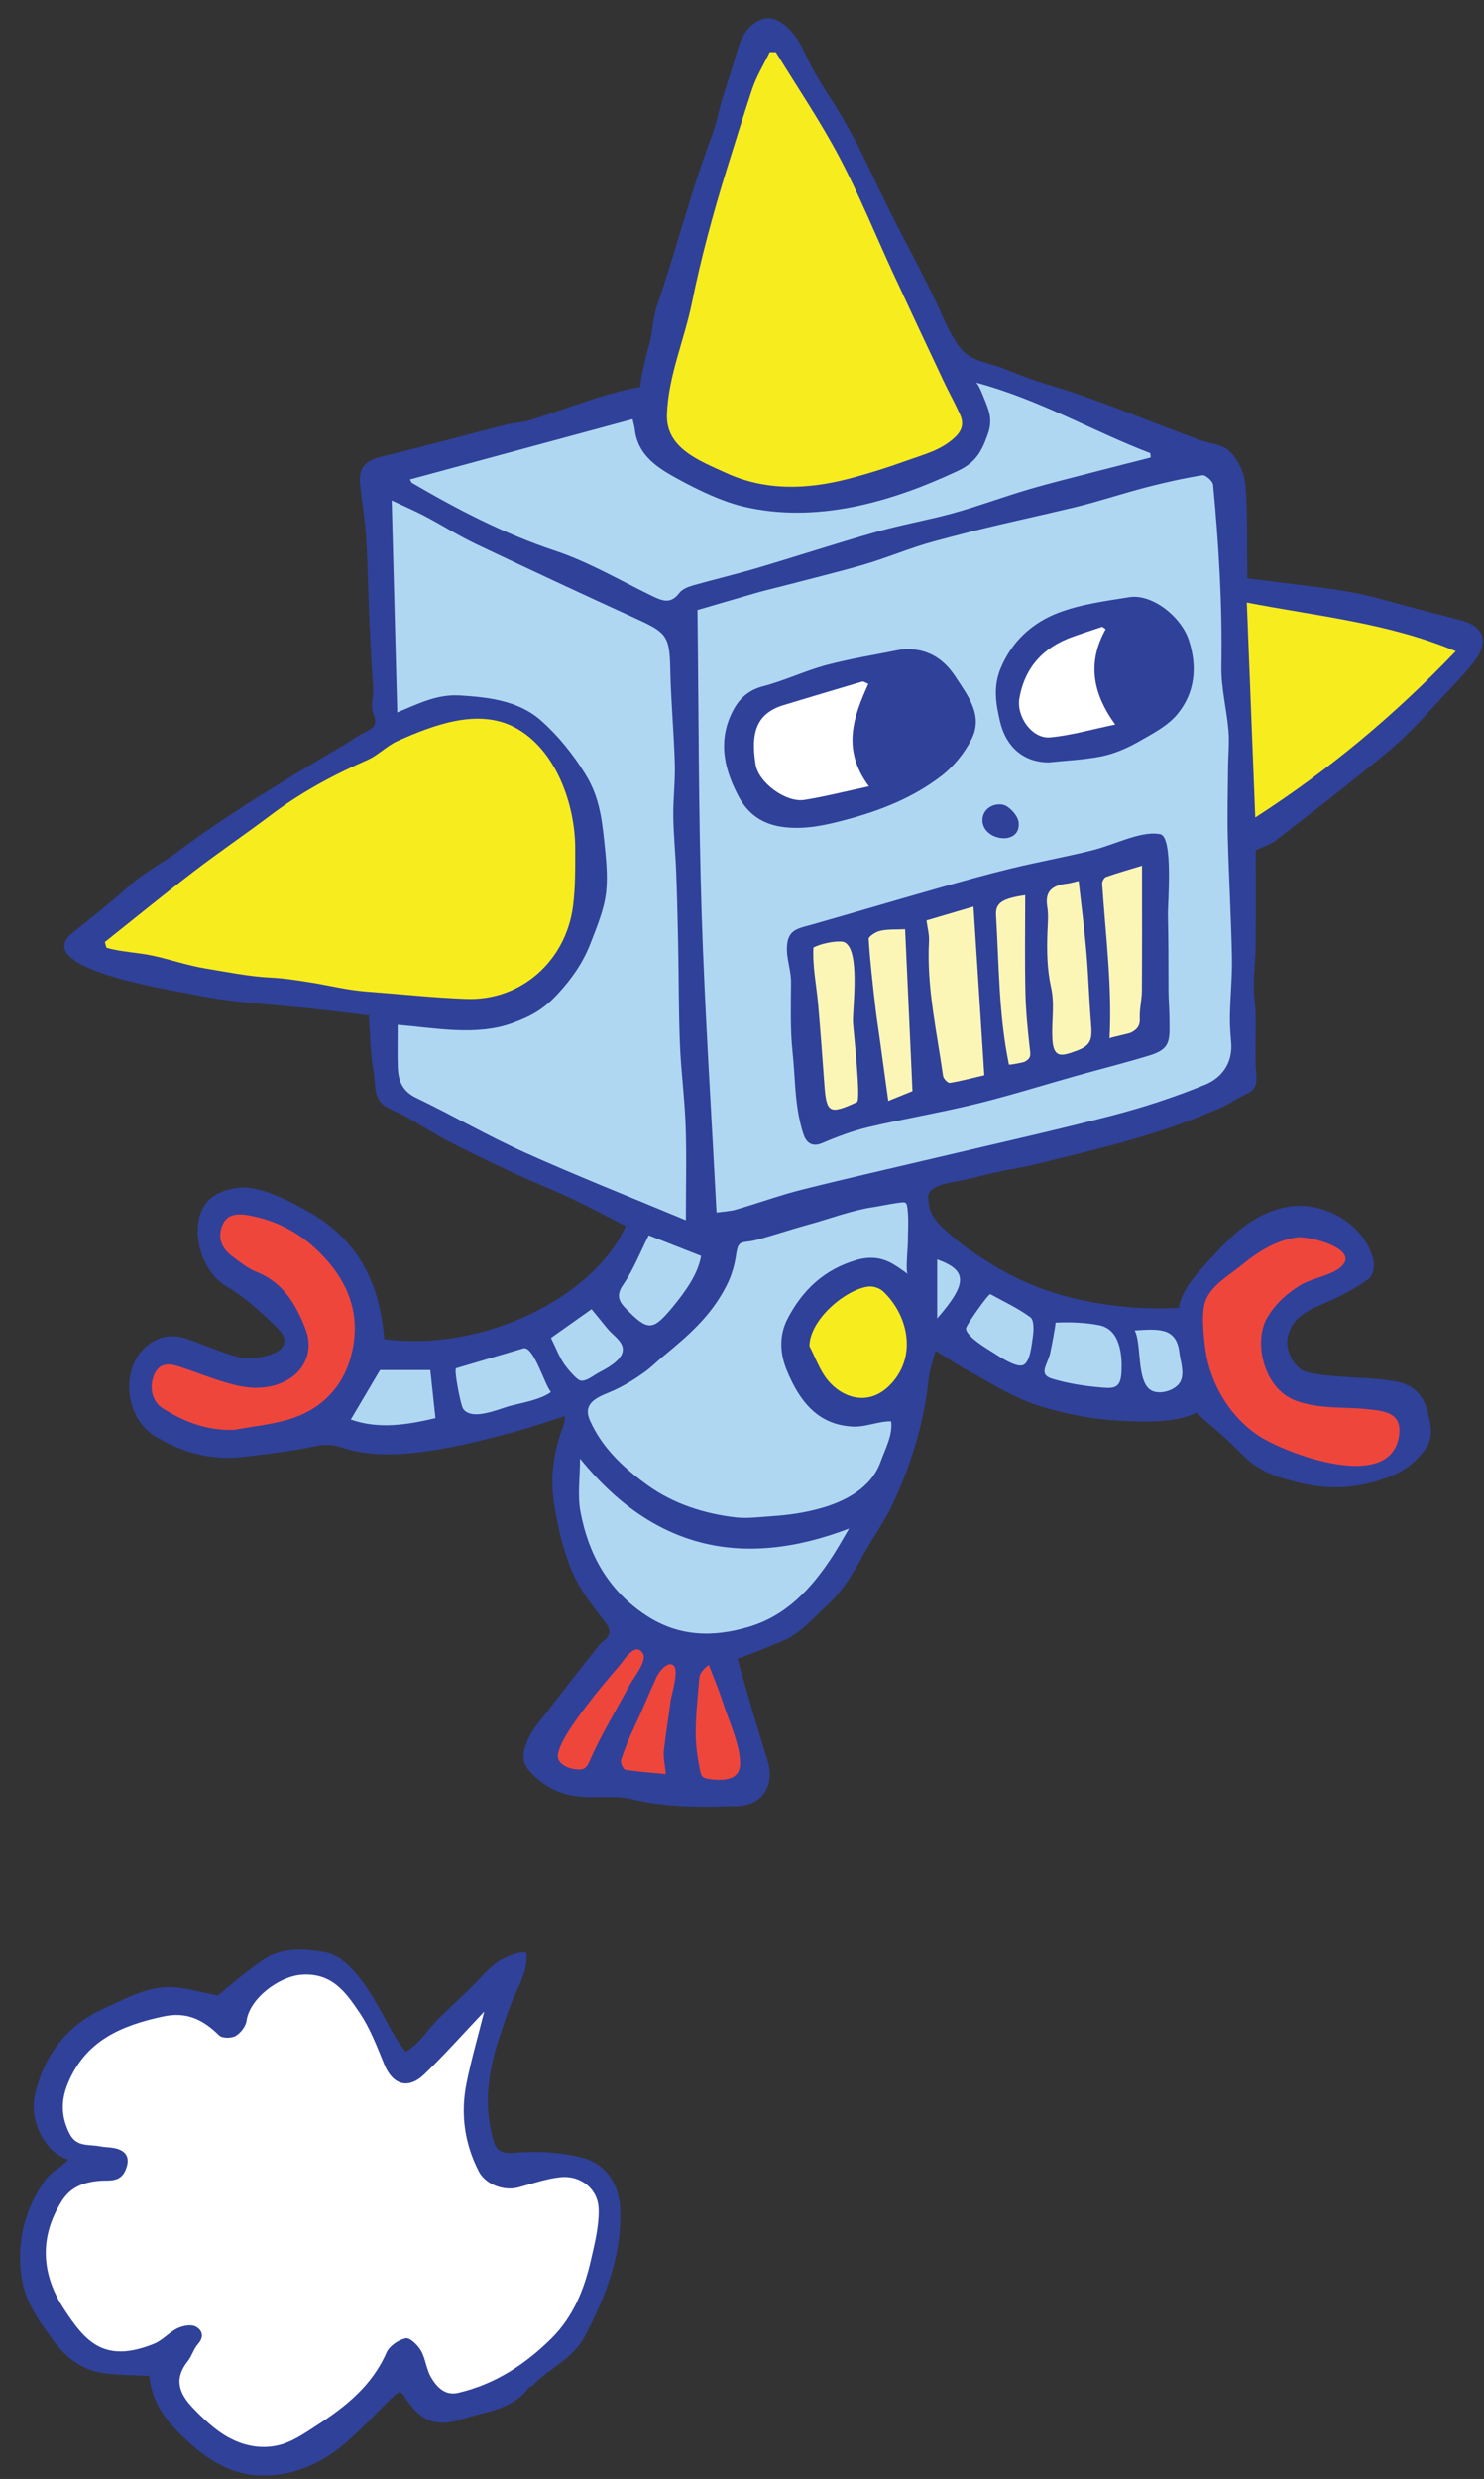
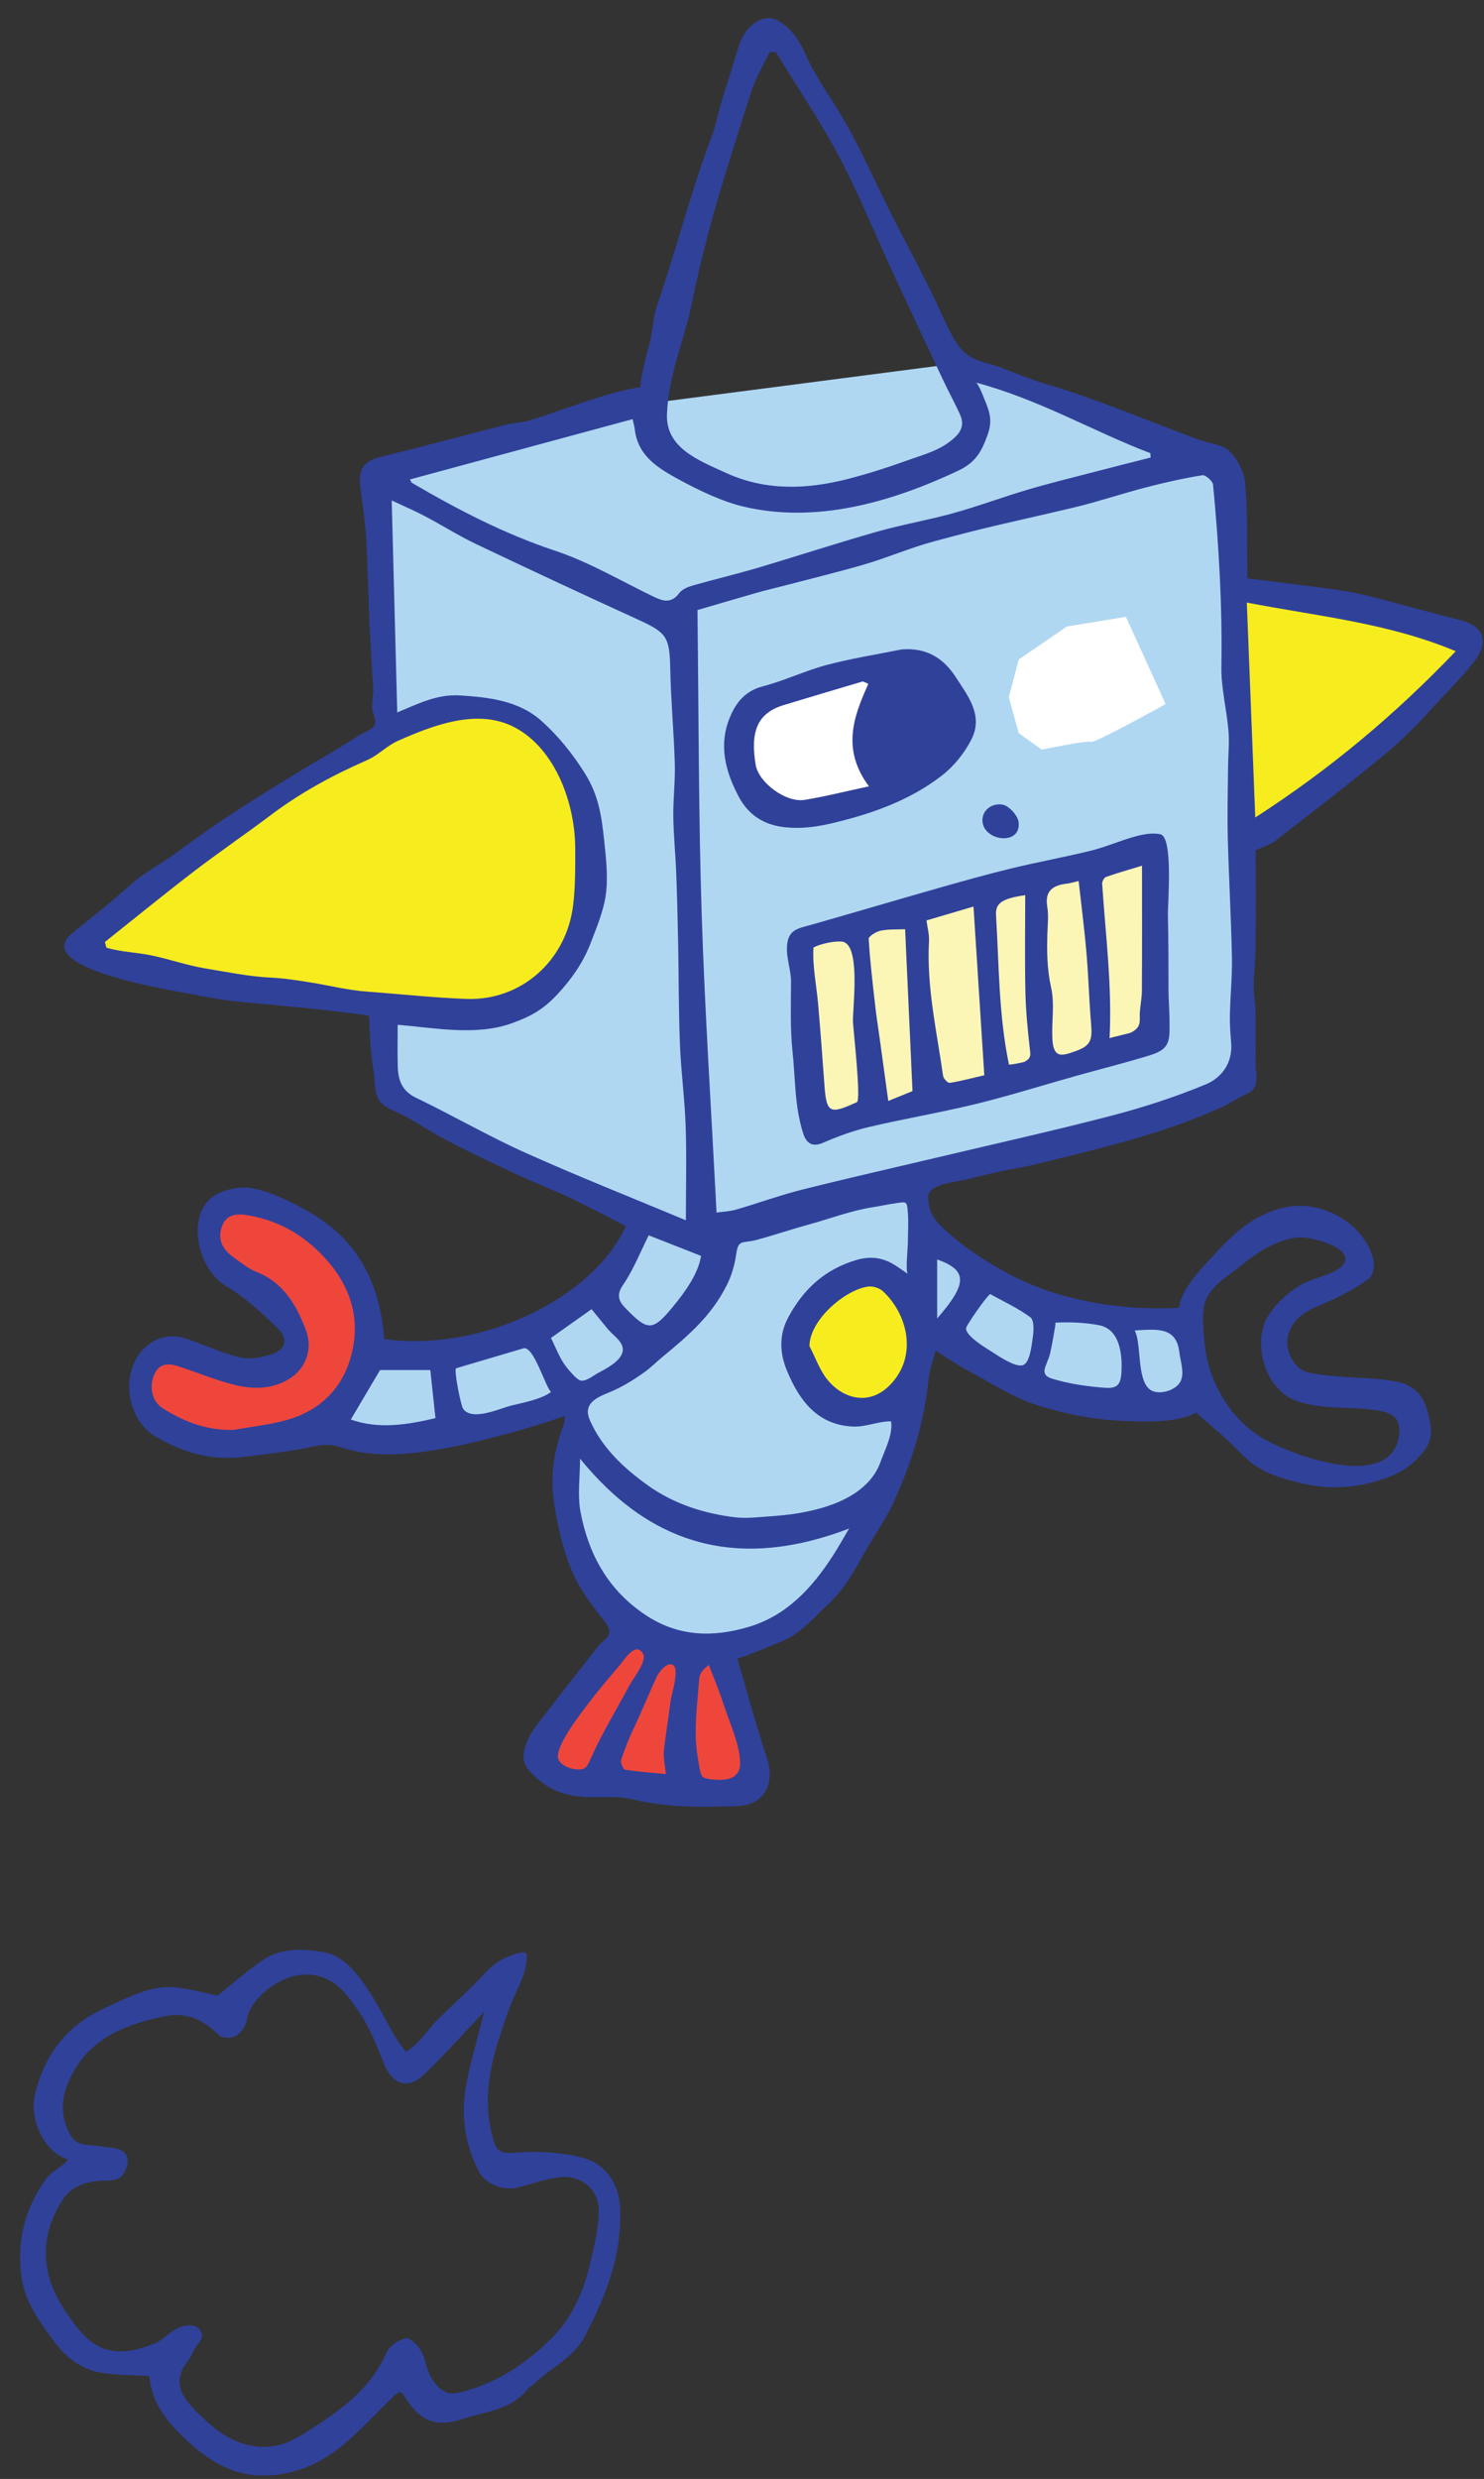
<svg xmlns="http://www.w3.org/2000/svg" version="1.1" width="115" height="192" viewBox="-1 -1 115 192">
  <rect x="-1" y="-1" width="115" height="192" fill="#333333" stroke="none" />
  <g id="space" transform="matrix(1, 0, 0, 1, -18, -12)">
    <g id="101-b">
      <g id="101-walk-1">
        <g id="Group">
-           <path id="Shape" fill="#FFFFFF" stroke="none" stroke-width="1" d="M 37.800 2.252 L 30.450 9.760 L 29.475 8.709 L 25.650 2.252 L 22.125 1.502 L 18.712 2.928 L 16.649 5.631 L 13.424 4.580 L 9.974 4.955 L 5.249 7.658 L 3.074 11.187 C 3.074 11.187 3.074 13.514 3.074 13.739 C 3.074 13.965 5.774 16.517 5.774 16.517 L 4.949 17.493 L 2.174 21.172 L 1.574 23.875 L 2.249 26.878 L 3.982 30.031 L 6.824 32.134 L 9.974 32.134 L 11.999 31.308 L 11.999 34.161 L 12.599 35.963 L 14.774 37.990 L 17.324 39.266 L 20.849 39.792 L 24.374 38.440 L 30.224 33.185 L 31.499 34.686 L 33.524 35.813 L 37.049 34.987 L 42.974 30.632 L 45.599 25.677 L 46.199 21.472 L 45.299 18.244 L 43.125 17.418 L 40.200 16.893 L 36.825 16.893 L 36.075 15.917 L 35.850 12.088 L 37.800 4.580 L 38.550 2.102 L 37.800 2.252 Z " transform="matrix(1, 0, 0, 1, 18, 161.55)" />
          <path id="Shape" fill="#30419A" stroke="none" stroke-width="1" d="M 30.002 34.697 C 29.841 34.803 29.672 34.881 29.545 35.003 C 28.148 36.346 26.852 37.814 25.343 39.013 C 23.763 40.267 21.913 41.076 19.826 41.182 C 17.089 41.320 15.053 39.996 13.175 38.182 C 11.818 36.870 10.741 35.467 10.571 33.471 C 9.409 33.409 8.259 33.415 7.130 33.270 C 5.488 33.058 4.221 32.185 3.232 30.851 C 2.089 29.309 0.940 27.774 0.666 25.805 C 0.385 23.785 0.643 21.832 1.517 19.982 C 1.800 19.385 2.149 18.812 2.528 18.269 C 3.012 17.574 3.786 17.344 4.274 16.703 C 2.392 16.144 1.297 13.596 1.688 11.795 C 2.373 8.644 4.192 6.293 7.118 4.983 C 8.897 4.187 10.679 3.135 12.763 3.394 C 13.805 3.522 14.828 3.800 15.872 4.012 C 16.978 3.136 18.160 2.051 19.489 1.191 C 20.912 0.269 22.595 0.396 24.179 0.667 C 26.134 1.001 27.659 3.711 28.530 5.236 C 29.101 6.236 29.686 7.505 30.455 8.361 C 31.493 7.774 32.190 6.582 33.032 5.755 C 33.935 4.867 34.889 4.012 35.785 3.105 C 36.449 2.431 37.034 1.699 37.852 1.237 C 37.992 1.157 39.785 0.310 39.812 0.840 C 39.874 2.054 39.259 3.141 38.788 4.216 C 38.342 5.234 38.000 6.340 37.651 7.402 C 36.863 9.801 36.499 12.349 37.136 14.829 C 37.330 15.581 37.448 16.307 38.737 16.194 C 40.507 16.038 42.385 16.119 44.098 16.560 C 45.925 17.031 46.980 18.564 47.059 20.505 C 47.204 24.059 45.992 27.200 44.353 30.337 C 43.374 32.210 41.598 32.832 40.322 34.160 C 40.220 34.266 40.036 34.300 39.952 34.414 C 38.672 36.122 36.602 36.224 34.826 36.810 C 32.531 37.567 31.403 36.761 30.268 34.946 C 30.214 34.861 30.116 34.801 30.002 34.697 Z M 36.525 5.251 C 34.874 6.991 33.443 8.607 31.891 10.098 C 30.631 11.310 29.432 10.930 28.780 9.342 C 28.219 7.977 27.688 6.559 26.872 5.350 C 25.826 3.798 24.745 2.230 22.375 2.400 C 20.620 2.527 18.345 4.239 18.106 5.964 C 18.046 6.400 17.647 6.910 17.258 7.139 C 16.938 7.327 16.226 7.331 15.993 7.103 C 14.759 5.895 13.501 5.233 11.644 5.632 C 8.392 6.329 5.606 7.505 4.246 10.846 C 3.697 12.193 3.741 13.443 4.406 14.733 C 4.939 15.769 5.923 15.515 6.762 15.689 C 7.087 15.756 7.427 15.752 7.757 15.804 C 8.821 15.974 9.140 16.604 8.711 17.567 C 8.281 18.529 7.379 18.289 6.653 18.363 C 5.445 18.487 4.473 18.834 3.779 19.940 C 1.993 22.786 2.236 25.656 3.962 28.291 C 5.567 30.741 7.030 32.564 10.947 30.973 C 11.597 30.710 12.099 30.097 12.737 29.785 C 13.145 29.586 13.768 29.457 14.135 29.632 C 14.651 29.878 14.873 30.410 14.335 31.006 C 14.002 31.377 13.871 31.925 13.557 32.320 C 12.373 33.806 12.997 34.940 13.949 35.950 C 14.536 36.572 15.169 37.166 15.852 37.679 C 17.238 38.720 18.867 39.219 20.536 38.847 C 21.604 38.610 22.600 37.916 23.547 37.301 C 25.779 35.853 27.831 34.230 28.949 31.666 C 29.172 31.153 29.873 30.678 30.436 30.552 C 30.755 30.481 31.372 31.078 31.620 31.509 C 31.982 32.137 32.034 32.945 32.399 33.570 C 32.837 34.321 33.481 35.017 34.493 34.784 C 37.349 34.125 39.718 32.572 41.764 30.533 C 43.403 28.899 44.260 26.808 44.771 24.590 C 45.078 23.260 45.428 21.888 45.392 20.543 C 45.352 18.976 43.984 17.913 42.431 18.078 C 41.329 18.195 40.252 18.578 39.171 18.868 C 38.048 19.170 36.625 18.642 36.103 17.626 C 34.994 15.472 34.678 13.173 35.149 10.810 C 35.504 9.026 36.017 7.273 36.525 5.251 Z " transform="matrix(1, 0, 0, 1, 18, 161.55)" />
        </g>
        <g id="Group">
          <path id="Shape" fill="#AFD7F2" stroke="none" stroke-width="1" d="M 89.250 34.386 L 69.300 27.178 L 41.550 30.782 L 25.200 35.888 L 25.200 56.201 L 25.200 82.737 L 25.800 83.788 L 28.275 85.289 L 44.625 92.947 L 44.475 94.524 L 42.675 97.602 L 34.800 102.858 L 27.750 104.059 L 24.300 104.059 L 20.775 109.540 L 23.700 110.816 L 33.075 109.164 L 39.975 107.062 L 39.825 109.089 L 39.075 113.369 L 39.975 119.450 L 43.350 124.105 L 46.950 125.907 L 51.975 126.357 L 57.450 124.030 L 62.550 116.372 L 65.025 109.690 L 66.975 101.957 L 71.019 104.509 L 76.725 106.987 L 83.400 108.188 L 87.375 107.362 L 87.904 105.110 L 86.700 101.431 L 83.400 101.056 L 80.550 100.530 L 76.275 99.629 L 71.533 97.602 L 68.250 95.050 L 65.775 92.722 L 66.600 90.320 L 91.125 82.962 L 91.875 79.058 L 90.825 36.638 L 89.250 34.386 " transform="matrix(1, 0, 0, 1, 21.6, 12)" />
          <path id="Shape" fill="#F7EC1E" stroke="none" stroke-width="1" d="M 2.175 72.601 L 4.800 74.028 L 25.650 77.106 L 34.350 77.106 L 38.925 73.952 L 41.100 67.045 L 39.750 59.237 L 36.375 55.183 L 30 53.982 L 24.975 55.783 L 13.800 63.121 L 3.225 70.424 L 2.175 72.601 " transform="matrix(1, 0, 0, 1, 21.6, 12)" />
-           <path id="Shape" fill="#F7EC1E" stroke="none" stroke-width="1" d="M 46.425 27.178 C 46.425 27.178 45.225 30.857 45.750 31.983 C 46.275 33.110 48.525 35.587 48.600 35.587 C 48.675 35.587 55.343 37.539 55.343 37.539 L 62.550 36.638 L 69 34.311 L 71.206 31.908 L 67.950 24.476 L 55.343 1.652 L 53.550 3.153 L 46.425 27.178 Z " transform="matrix(1, 0, 0, 1, 21.6, 12)" />
          <path id="Shape" fill="#F7EC1E" stroke="none" stroke-width="1" d="M 90.975 44.897 L 91.875 64.342 L 106.725 52.180 L 109.275 48.726 L 100.125 45.948 L 90.975 44.897 " transform="matrix(1, 0, 0, 1, 21.6, 12)" />
          <path id="Shape" fill="#F7EC1E" stroke="none" stroke-width="1" d="M 66.450 100.155 L 63.675 97.527 L 60.300 98.503 L 57.450 100.831 L 57.450 103.909 L 59.250 106.987 L 61.950 107.888 L 64.950 107.287 L 66.450 104.359 L 66.450 100.155 " transform="matrix(1, 0, 0, 1, 21.6, 12)" />
          <path id="Shape" fill="#FFFFFF" stroke="none" stroke-width="1" d="M 64.275 50.678 C 64.275 50.678 53.250 53.231 53.100 53.982 C 52.950 54.732 52.500 57.811 53.100 58.636 C 53.700 59.462 55.159 62.240 56.380 62.240 C 57.600 62.240 62.700 60.814 62.700 60.814 L 66.150 58.050 L 64.275 50.678 Z " transform="matrix(1, 0, 0, 1, 21.6, 12)" />
          <path id="Shape" fill="#FFFFFF" stroke="none" stroke-width="1" d="M 82.650 46.774 L 78.075 47.525 L 74.348 50.077 L 73.575 53.006 L 74.348 55.783 L 76.125 57.060 C 76.125 57.060 79.725 56.309 79.950 56.459 C 80.175 56.609 85.725 53.531 85.725 53.531 L 82.650 46.774 Z " transform="matrix(1, 0, 0, 1, 21.6, 12)" />
          <path id="Shape" fill="#FCF6B6" stroke="none" stroke-width="1" d="M 84.450 64.868 L 57.450 71.925 C 57.450 71.925 58.875 85.289 58.875 85.515 C 58.875 85.740 60.450 86.115 60.450 86.115 L 85.050 79.283 L 84.450 64.868 Z " transform="matrix(1, 0, 0, 1, 21.6, 12)" />
          <path id="Shape" fill="#EF463C" stroke="none" stroke-width="1" d="M 22.125 95.950 L 16.275 92.497 L 12.525 92.497 L 11.550 94.224 C 11.550 94.224 12.225 96.476 12.375 96.701 C 12.525 96.926 16.275 100.230 16.275 100.230 C 16.275 100.230 17.775 101.807 18 102.032 C 18.225 102.257 18.450 103.684 18.450 103.684 L 17.550 104.960 C 17.550 104.960 16.650 104.660 16.350 104.960 C 16.050 105.260 9.900 103.608 9.900 103.608 L 7.950 103.608 C 7.950 103.608 6.375 104.958 6.375 104.997 C 6.375 105.036 6.375 106.987 6.375 106.987 L 8.400 110.065 L 12.075 110.741 L 16.875 110.741 L 20.775 109.014 L 23.025 106.837 L 23.850 103.533 L 23.850 100.005 L 22.125 95.950 Z " transform="matrix(1, 0, 0, 1, 21.6, 12)" />
-           <path id="Shape" fill="#EF463C" stroke="none" stroke-width="1" d="M 94.500 101.281 C 94.800 100.981 97.350 99.479 97.350 99.479 L 100.500 97.527 L 100.125 95.650 L 97.500 93.923 L 93.075 94.524 L 89.025 97.602 L 87.904 100.380 L 87.904 105.335 L 90.525 109.540 L 93.900 111.867 L 97.800 112.843 L 102.150 112.843 L 104.475 111.642 L 105.225 109.314 L 103.050 107.212 L 100.125 106.762 L 97.050 106.311 L 94.875 105.260 L 93.900 102.708 L 94.500 101.281 Z " transform="matrix(1, 0, 0, 1, 21.6, 12)" />
          <path id="Shape" fill="#EF463C" stroke="none" stroke-width="1" d="M 52.125 126.883 L 43.471 125.306 L 37.050 134.466 L 37.800 135.892 L 39.900 136.868 L 53.550 137.544 L 54 136.193 L 52.125 126.883 " transform="matrix(1, 0, 0, 1, 21.6, 12)" />
          <path id="Shape" fill="#30419A" stroke="none" stroke-width="1" d="M 25.176 102.717 C 32.723 103.748 41.397 99.540 43.894 93.963 C 42.484 93.245 41.084 92.490 39.650 91.813 C 38.212 91.133 36.724 90.559 35.282 89.888 C 33.568 89.092 31.863 88.274 30.185 87.406 C 29.057 86.823 27.988 86.125 26.880 85.501 C 26.393 85.227 25.861 85.036 25.375 84.761 C 24.285 84.143 24.528 82.993 24.359 82.027 C 24.107 80.580 24.065 79.126 23.988 77.657 C 20.932 77.225 17.663 76.930 14.552 76.648 C 12.999 76.508 11.570 76.274 10.049 75.961 C 8.922 75.728 -2.416 74.000 1.033 71.242 C 2.531 70.043 4.059 68.842 5.482 67.555 C 6.631 66.517 7.966 65.880 9.194 64.955 C 12.554 62.425 16.210 60.188 19.819 58.026 C 20.920 57.366 22.032 56.745 23.084 56.040 C 23.410 55.821 24.209 55.535 24.397 55.201 C 24.641 54.766 24.250 54.263 24.231 53.817 C 24.209 53.315 24.347 52.793 24.314 52.258 C 24.221 50.774 24.135 49.289 24.058 47.804 C 23.937 45.457 23.918 43.104 23.782 40.757 C 23.702 39.393 23.482 38.037 23.318 36.677 C 23.144 35.242 23.641 34.686 25.061 34.343 C 28.280 33.566 31.477 32.692 34.687 31.875 C 35.225 31.738 35.800 31.744 36.330 31.587 C 39.215 30.728 42.084 29.464 45.064 28.970 C 44.860 29.004 45.558 26.200 45.638 25.952 C 45.987 24.876 45.956 23.714 46.326 22.641 C 47.809 18.346 48.926 13.854 50.530 9.624 C 50.959 8.494 51.150 7.281 51.538 6.125 C 51.929 4.952 52.278 3.780 52.637 2.607 C 52.916 1.699 53.504 0.841 54.428 0.493 C 54.776 0.362 55.301 0.390 55.627 0.565 C 56.717 1.152 57.338 2.118 57.847 3.266 C 58.460 4.642 59.324 5.913 60.132 7.196 C 62.022 10.197 63.325 13.405 64.955 16.540 C 65.950 18.455 66.964 20.360 67.902 22.305 C 68.500 23.543 69.273 25.718 70.404 26.500 C 71.210 27.057 72.298 27.187 73.196 27.553 C 74.357 28.026 75.488 28.458 76.672 28.810 C 80.606 29.981 84.442 31.641 88.305 33.053 C 89.108 33.347 90.118 33.409 90.676 33.948 C 91.309 34.557 91.807 35.558 91.892 36.434 C 92.095 38.520 92.020 40.632 92.055 42.734 C 92.062 43.143 92.056 43.553 92.056 43.792 C 92.860 43.893 93.571 43.977 94.281 44.072 C 96.258 44.334 98.246 44.529 100.207 44.886 C 101.747 45.167 103.253 45.647 104.774 46.041 C 106.064 46.375 107.353 46.713 108.643 47.052 C 110.455 47.530 110.792 48.788 109.609 50.281 C 108.583 51.575 107.431 52.694 106.330 53.911 C 105.241 55.117 104.134 56.240 102.877 57.286 C 100.070 59.620 97.169 61.841 94.286 64.081 C 93.874 64.401 93.335 64.559 92.712 64.861 C 92.712 67.206 92.728 69.717 92.704 72.229 C 92.694 73.273 92.566 74.315 92.558 75.357 C 92.552 76.103 92.695 76.849 92.704 77.595 C 92.721 78.888 92.675 80.185 92.702 81.477 C 92.717 82.250 93.015 83.196 92.176 83.637 C 91.691 83.892 91.339 84.041 90.881 84.333 C 90.313 84.696 89.627 84.952 89.006 85.215 C 85.387 86.753 81.532 87.732 77.687 88.677 C 76.436 88.985 75.211 89.319 73.937 89.531 C 72.746 89.729 71.590 90.041 70.422 90.324 C 69.665 90.508 68.489 90.605 67.824 90.998 C 67.202 91.365 67.283 91.714 67.424 92.495 C 67.599 93.468 68.635 94.261 69.336 94.872 C 70.030 95.478 70.823 96.004 71.593 96.505 C 73.091 97.480 74.690 98.304 76.378 98.898 C 79.606 100.034 83.359 100.483 86.765 100.292 C 86.926 98.760 88.679 97.073 89.662 95.999 C 91.139 94.387 92.729 92.991 95.009 92.506 C 97.877 91.896 101.231 93.811 101.846 96.674 C 101.937 97.098 101.782 97.813 101.478 98.038 C 100.598 98.689 99.614 99.221 98.617 99.685 C 97.233 100.327 95.674 100.701 95.210 102.464 C 94.939 103.494 95.647 104.991 96.651 105.262 C 97.399 105.464 98.190 105.523 98.966 105.595 C 100.555 105.743 102.176 105.714 103.729 106.031 C 104.814 106.253 105.670 106.955 106.000 108.251 C 106.288 109.385 106.570 110.338 105.748 111.387 C 105.034 112.298 104.241 112.912 103.144 113.346 C 100.901 114.235 98.617 114.437 96.332 113.897 C 94.771 113.530 93.148 113.095 91.921 111.904 C 91.223 111.227 90.522 110.510 89.784 109.878 C 89.627 109.743 88.049 108.435 88.120 108.395 C 86.596 109.248 83.897 109.123 82.208 109.040 C 80.017 108.932 77.851 108.495 75.763 107.832 C 73.877 107.233 72.161 106.088 70.390 105.148 C 69.602 104.731 68.869 104.215 67.898 103.610 C 67.690 104.443 67.429 105.130 67.356 105.837 C 67.009 109.209 66 112.476 64.559 115.535 C 63.931 116.870 63.088 118.008 62.385 119.270 C 61.553 120.761 60.815 122.119 59.533 123.297 C 58.522 124.226 57.598 125.342 56.347 125.961 C 55.961 126.151 52.569 127.558 52.534 127.437 C 53.281 130.018 54.005 132.631 54.842 135.213 C 55.489 137.206 54.571 138.827 52.524 138.887 C 49.825 138.966 47.122 139.023 44.444 138.367 C 43.319 138.092 42.092 138.216 40.911 138.189 C 39.148 138.149 37.705 137.561 36.468 136.206 C 35.687 135.352 35.981 134.559 36.265 133.840 C 36.587 133.023 37.226 132.321 37.774 131.604 C 39.046 129.945 40.344 128.306 41.635 126.661 C 41.772 126.485 41.907 126.292 42.084 126.163 C 42.837 125.610 42.742 125.181 42.158 124.452 C 41.192 123.245 40.227 121.950 39.658 120.533 C 38.974 118.828 38.552 116.978 38.298 115.152 C 38.025 113.189 38.374 111.224 39.083 109.347 C 39.157 109.152 39.147 108.925 39.182 108.676 C 37.859 109.093 36.602 109.540 35.317 109.883 C 33.525 110.361 31.728 110.847 29.905 111.172 C 27.216 111.650 24.431 111.967 21.832 111.100 C 20.689 110.718 19.921 111.009 18.956 111.184 C 17.359 111.474 15.743 111.670 14.129 111.852 C 11.734 112.121 9.551 111.502 7.481 110.281 C 5.038 108.841 4.659 104.914 6.866 103.175 C 7.744 102.482 8.767 102.333 9.810 102.675 C 11.216 103.136 12.566 103.797 13.997 104.134 C 14.771 104.316 15.710 104.143 16.486 103.875 C 17.539 103.512 17.759 102.709 16.948 101.912 C 15.708 100.696 14.394 99.480 12.910 98.604 C 10.747 97.327 9.854 93.364 11.763 91.791 C 12.538 91.152 13.955 90.840 14.954 91.033 C 16.457 91.322 17.917 92.064 19.276 92.828 C 23.033 94.941 24.818 98.212 25.176 102.717 Z M 49.448 46.249 C 49.548 54.349 49.527 61.999 49.770 69.642 C 50.016 77.362 50.525 85.072 50.926 92.916 C 51.375 92.851 51.935 92.833 52.457 92.682 C 54.161 92.189 55.834 91.574 57.553 91.142 C 61.138 90.241 64.744 89.429 68.341 88.577 C 72.763 87.528 77.203 86.543 81.600 85.395 C 84.044 84.757 86.468 83.966 88.802 83.004 C 90.090 82.474 90.944 81.317 90.806 79.722 C 90.745 79.024 90.693 78.321 90.708 77.622 C 90.742 76.115 90.896 74.608 90.866 73.104 C 90.803 70.044 90.625 66.985 90.547 63.925 C 90.500 62.090 90.551 60.253 90.566 58.417 C 90.574 57.478 90.677 56.533 90.599 55.603 C 90.459 53.936 90.020 52.274 90.049 50.616 C 90.129 45.906 89.851 41.219 89.405 36.540 C 89.378 36.258 88.817 35.769 88.576 35.808 C 87.109 36.047 85.652 36.372 84.213 36.746 C 82.356 37.229 80.533 37.847 78.669 38.295 C 76.006 38.935 73.350 39.497 70.697 40.163 C 69.757 40.399 68.829 40.653 67.893 40.899 C 65.955 41.410 64.133 42.217 62.210 42.767 C 60.092 43.374 57.950 43.895 55.819 44.452 C 55.245 44.602 54.665 44.733 54.094 44.897 C 52.426 45.375 50.761 45.866 49.448 46.249 Z M 26.217 78.372 C 26.217 79.526 26.192 80.570 26.224 81.613 C 26.255 82.662 26.546 83.501 27.643 84.027 C 30.478 85.388 33.207 86.978 36.073 88.266 C 40.114 90.083 44.242 91.712 48.551 93.513 C 48.551 90.872 48.614 88.539 48.533 86.211 C 48.461 84.102 48.175 82.001 48.091 79.892 C 47.987 77.306 48.004 74.716 47.953 72.127 C 47.917 70.266 47.871 68.406 47.800 66.547 C 47.744 65.103 47.594 63.661 47.576 62.217 C 47.560 60.857 47.734 59.493 47.693 58.135 C 47.621 55.696 47.390 53.261 47.341 50.822 C 47.291 48.356 47.087 48.014 44.887 47.008 C 40.674 45.084 36.475 43.129 32.293 41.139 C 30.947 40.499 29.680 39.692 28.360 38.995 C 27.576 38.581 26.758 38.231 25.754 37.759 C 25.901 43.376 26.039 48.662 26.183 54.180 C 27.788 53.520 29.242 52.756 31.021 52.862 C 33.299 52.998 35.602 53.282 37.321 54.803 C 38.662 55.989 39.784 57.395 40.732 58.910 C 41.779 60.579 42.020 62.187 42.224 64.148 C 42.355 65.401 42.507 66.735 42.382 68.002 C 42.244 69.401 41.659 70.767 41.159 72.069 C 40.591 73.549 39.693 74.832 38.618 75.988 C 37.520 77.169 36.601 77.692 35.107 78.238 C 32.317 79.258 29.118 78.611 26.217 78.372 Z M 3.525 71.963 C 3.566 72.110 3.608 72.256 3.650 72.403 C 4.852 72.751 6.041 72.758 7.268 73.026 C 8.624 73.321 9.941 73.781 11.312 74.007 C 12.990 74.283 14.714 74.640 16.411 74.720 C 17.436 74.769 18.433 74.929 19.429 75.087 C 20.922 75.324 22.332 75.692 23.842 75.802 C 26.403 75.992 28.961 76.272 31.525 76.368 C 35.808 76.527 39.264 73.394 39.805 69.183 C 39.996 67.700 39.976 66.225 39.976 64.716 C 39.975 61.308 38.486 57.042 35.308 55.349 C 32.433 53.816 28.956 55.173 26.227 56.384 C 25.387 56.757 24.708 57.496 23.866 57.865 C 21.215 59.027 18.693 60.387 16.376 62.136 C 14.410 63.619 12.368 65.004 10.413 66.502 C 8.087 68.284 5.818 70.140 3.525 71.963 Z M 55.526 3.042 C 55.366 3.040 55.207 3.037 55.048 3.035 C 54.584 4.000 54.008 4.929 53.677 5.937 C 52.991 8.021 52.338 10.115 51.689 12.210 C 50.646 15.576 49.724 18.984 49.022 22.439 C 48.433 25.344 47.183 28.109 47.085 31.107 C 46.999 33.719 49.587 34.678 51.671 35.632 C 54.741 37.038 57.963 36.914 61.165 36.081 C 62.681 35.686 64.183 35.213 65.656 34.680 C 66.994 34.195 68.414 33.863 69.485 32.785 C 70.028 32.238 70.063 31.684 69.782 31.070 C 69.381 30.191 68.911 29.343 68.498 28.467 C 67.193 25.701 65.893 22.933 64.609 20.157 C 63.221 17.158 61.983 14.080 60.440 11.164 C 58.963 8.372 57.176 5.743 55.526 3.042 Z M 27.173 36.133 C 27.247 36.270 27.264 36.363 27.318 36.395 C 30.866 38.470 34.482 40.349 38.419 41.657 C 41.026 42.523 43.448 43.954 45.938 45.162 C 46.712 45.538 47.379 45.812 48.034 44.939 C 48.254 44.645 48.697 44.462 49.073 44.353 C 50.728 43.879 52.405 43.487 54.055 42.998 C 57.154 42.081 60.227 41.072 63.337 40.189 C 65.310 39.628 67.344 39.282 69.321 38.733 C 71.233 38.202 73.096 37.503 74.998 36.939 C 76.621 36.457 78.268 36.055 79.907 35.628 C 81.459 35.224 83.015 34.833 84.569 34.436 C 84.560 34.324 84.552 34.212 84.544 34.100 C 80.106 32.412 75.974 29.953 71.022 28.628 C 71.243 28.687 71.804 30.213 71.905 30.480 C 72.205 31.272 72.217 31.895 71.926 32.696 C 71.419 34.099 70.955 34.848 69.590 35.488 C 64.452 37.897 58.605 39.590 52.934 38.217 C 51.305 37.823 49.473 36.937 47.991 36.129 C 46.459 35.293 44.831 34.339 44.593 32.266 C 44.565 32.024 44.493 31.786 44.423 31.463 C 38.639 33.029 32.941 34.572 27.173 36.133 Z M 52.547 95.664 C 52.510 95.780 52.480 95.927 52.454 96.113 C 52.333 96.980 52.097 97.798 51.699 98.581 C 50.506 100.928 48.766 102.424 46.778 104.061 C 46.322 104.436 45.871 104.893 45.384 105.246 C 44.497 105.887 43.566 106.457 42.551 106.867 C 41.512 107.287 40.557 107.767 41.126 109.038 C 42.076 111.163 43.739 112.699 45.551 114.008 C 47.570 115.470 49.972 116.244 52.425 116.525 C 53.285 116.624 54.230 116.499 55.084 116.442 C 56.435 116.352 57.663 116.190 58.972 115.825 C 60.907 115.285 62.915 114.237 63.637 112.227 C 63.977 111.278 64.607 110.109 64.455 109.086 C 63.479 109.067 62.513 109.533 61.504 109.490 C 58.720 109.372 57.308 107.422 56.366 105.121 C 55.841 103.840 55.752 102.438 56.445 101.113 C 57.608 98.891 59.293 97.319 61.756 96.593 C 62.812 96.282 63.737 96.385 64.646 96.925 C 65.021 97.146 65.369 97.412 65.753 97.674 C 65.557 97.540 65.753 95.588 65.753 95.287 C 65.753 94.504 65.816 93.692 65.753 92.911 C 65.681 92.027 65.668 92.073 64.861 92.185 C 64.264 92.267 63.662 92.404 63.063 92.496 C 61.360 92.756 59.735 93.389 58.056 93.847 C 56.697 94.218 55.337 94.683 54.023 95.035 C 53.126 95.275 52.742 95.051 52.547 95.664 Z M 92.019 45.670 C 92.236 51.187 92.449 56.615 92.674 62.318 C 98.483 58.567 103.463 54.394 108.211 49.439 C 102.985 47.250 97.627 46.749 92.019 45.670 Z M 61.198 117.390 C 52.767 120.610 45.923 118.840 40.349 111.975 C 40.349 113.421 40.140 114.817 40.390 116.127 C 41.018 119.417 42.542 122.182 45.456 124.105 C 48.014 125.794 50.704 125.822 53.455 124.996 C 56.386 124.116 58.343 121.969 59.954 119.475 C 60.364 118.840 60.731 118.177 61.198 117.390 Z M 101.782 112.394 C 102.826 112.134 103.594 111.500 103.802 110.290 C 104.124 108.422 102.729 108.290 101.373 108.145 C 99.536 107.949 97.709 108.161 95.851 107.497 C 93.319 106.591 92.501 102.927 93.602 101.053 C 94.216 100.010 95.104 99.195 96.128 98.564 C 97.038 98.005 98.406 97.830 99.212 97.209 C 101.029 95.807 96.904 94.706 95.927 94.839 C 94.276 95.064 92.885 95.946 91.622 96.985 C 90.686 97.755 89.360 98.485 88.859 99.649 C 88.453 100.588 88.669 102.365 88.793 103.378 C 89.129 106.099 90.697 108.759 93.013 110.250 C 94.481 111.196 99.065 113.068 101.782 112.394 Z M 13.548 109.742 C 14.938 109.489 16.359 109.348 17.709 108.958 C 20.126 108.261 21.842 106.618 22.544 104.239 C 23.544 100.848 22.334 97.985 19.807 95.666 C 18.379 94.355 16.666 93.499 14.748 93.149 C 13.891 92.992 12.957 92.939 12.585 94.026 C 12.247 95.013 12.664 95.776 13.455 96.348 C 14.032 96.766 14.602 97.244 15.251 97.499 C 17.336 98.318 18.341 100.023 19.084 101.960 C 19.720 103.616 19.018 105.248 17.432 106.012 C 16.157 106.625 14.821 106.574 13.535 106.253 C 12.059 105.884 10.643 105.279 9.190 104.814 C 8.416 104.567 7.703 104.591 7.331 105.515 C 6.944 106.477 7.195 107.561 8.007 108.074 C 9.688 109.134 11.479 109.821 13.548 109.742 Z M 58.126 103.257 C 58.585 104.138 58.918 105.121 59.531 105.877 C 60.639 107.244 62.737 108.043 64.470 106.164 C 66.536 103.922 65.686 100.743 63.827 99.014 C 63.560 98.765 63.061 98.603 62.698 98.646 C 60.981 98.849 58.156 101.162 58.126 103.257 Z M 45.670 94.679 C 45.034 95.940 44.494 97.333 43.672 98.533 C 43.100 99.369 43.414 99.856 43.908 100.361 C 45.597 102.093 45.971 102.108 47.499 100.268 C 48.554 98.997 49.511 97.627 49.727 96.271 C 48.310 95.714 47.088 95.236 45.670 94.679 Z M 31.784 108.468 C 32.714 108.765 34.316 108.038 35.005 107.869 C 35.905 107.648 37.363 107.378 38.098 106.812 C 37.631 106.333 36.794 103.341 35.999 103.421 C 34.183 103.959 32.489 104.460 30.751 104.974 C 30.545 105.036 31.101 107.826 31.279 108.095 C 31.402 108.283 31.576 108.401 31.784 108.468 Z M 81.803 106.409 C 82.088 106.282 82.253 105.996 82.296 105.400 C 82.395 104.046 82.237 101.986 80.608 101.649 C 79.556 101.431 78.265 101.385 77.185 101.443 C 77.255 101.439 76.823 103.662 76.768 103.862 C 76.501 104.831 75.860 105.466 76.969 105.795 C 78.110 106.135 79.291 106.332 80.476 106.440 C 81.053 106.493 81.497 106.544 81.803 106.409 Z M 22.584 108.946 C 24.772 109.717 26.947 109.352 29.146 108.839 C 29.009 107.555 28.871 106.269 28.747 105.114 C 27.386 105.114 26.093 105.114 24.851 105.114 C 24.085 106.408 23.366 107.624 22.584 108.946 Z M 40.148 136.048 C 40.802 136.085 40.913 135.798 41.167 135.227 C 42.032 133.276 43.182 131.401 44.194 129.506 C 44.459 129.008 45.556 127.653 45.235 127.091 C 44.650 126.065 43.723 127.638 43.398 128.014 C 42.535 129.013 41.683 130.022 40.887 131.076 C 40.327 131.818 38.344 134.367 38.670 135.241 C 38.845 135.712 39.491 135.972 39.949 136.030 C 40.021 136.038 40.087 136.045 40.148 136.048 Z M 74.579 104.757 C 74.609 104.753 74.638 104.745 74.666 104.736 C 75.239 104.542 75.353 103.092 75.436 102.557 C 75.514 102.052 75.541 101.244 75.252 101.031 C 74.279 100.312 73.156 99.797 72.142 99.234 C 71.997 99.203 70.245 101.665 70.257 101.902 C 70.289 102.523 71.854 103.441 72.334 103.746 C 72.765 104.021 73.974 104.846 74.579 104.757 Z M 47.568 127.977 C 47.107 127.644 46.448 128.525 46.285 128.880 C 45.703 130.139 45.172 131.471 44.559 132.751 C 44.161 133.582 43.816 134.443 43.529 135.318 C 43.463 135.523 43.700 136.045 43.853 136.069 C 44.918 136.235 45.999 136.308 46.999 136.405 C 46.933 135.689 46.784 135.114 46.847 134.561 C 46.993 133.298 47.201 132.044 47.362 130.783 C 47.428 130.265 48.031 128.395 47.611 128.011 C 47.597 127.998 47.583 127.987 47.568 127.977 Z M 49.655 136.163 C 49.762 136.648 49.895 136.755 50.615 136.826 C 51.597 136.922 52.730 136.837 52.753 135.608 C 52.778 134.197 51.867 132.254 51.437 130.905 C 51.117 129.904 50.701 128.934 50.327 127.951 C 49.885 128.287 49.617 128.625 49.590 128.981 C 49.481 130.407 49.291 131.938 49.315 133.410 C 49.328 134.212 49.433 134.979 49.579 135.766 C 49.607 135.921 49.630 136.052 49.655 136.163 Z M 43.658 103.628 C 43.748 102.925 42.910 102.441 42.490 101.926 C 42.074 101.417 41.659 100.908 41.243 100.399 C 40.148 101.174 39.130 101.894 38.098 102.625 C 38.482 103.402 38.742 104.120 39.170 104.718 C 39.370 104.998 40.054 105.831 40.365 105.920 C 40.785 106.041 41.387 105.534 41.732 105.350 C 42.327 105.032 43.484 104.449 43.646 103.701 C 43.651 103.676 43.655 103.652 43.658 103.628 Z M 83.569 102.884 C 83.787 104.250 83.677 106.295 84.714 106.738 C 85.404 107.031 86.571 106.646 86.891 105.977 C 87.208 105.314 86.868 104.413 86.791 103.731 C 86.561 101.719 84.995 101.959 83.332 102.043 C 83.444 102.262 83.516 102.553 83.569 102.884 Z M 68.024 101.118 C 70.411 98.376 70.363 97.388 68.024 96.544 C 68.024 98.086 68.024 99.602 68.024 101.118 Z " transform="matrix(1, 0, 0, 1, 21.6, 12)" />
          <path id="Shape" fill="#30419A" stroke="none" stroke-width="1" d="M 57.026 83.194 C 56.958 82.299 56.916 81.395 56.816 80.452 C 56.629 78.678 56.690 76.858 56.700 75.061 C 56.705 74.135 56.330 73.236 56.386 72.302 C 56.463 70.989 57.212 70.925 58.312 70.613 C 61.532 69.699 64.741 68.745 67.960 67.829 C 69.890 67.280 71.822 66.735 73.772 66.261 C 75.829 65.760 77.916 65.387 79.970 64.878 C 81.121 64.592 82.219 64.101 83.364 63.788 C 83.992 63.617 84.695 63.488 85.310 63.611 C 86.338 63.818 85.884 68.967 85.904 69.871 C 85.946 71.790 85.949 73.694 85.950 75.626 C 85.950 76.393 86.017 77.134 86.025 77.897 C 86.042 79.600 86.139 80.236 84.476 80.746 C 82.601 81.320 80.701 81.794 78.814 82.323 C 76.226 83.048 73.661 83.859 71.053 84.498 C 68.293 85.172 65.485 85.642 62.719 86.293 C 61.499 86.580 60.305 87.028 59.151 87.522 C 58.243 87.912 57.836 87.415 57.632 86.760 C 57.253 85.539 57.115 84.374 57.026 83.194 Z M 67.197 70.289 C 67.271 70.858 67.418 71.378 67.391 71.886 C 67.195 75.430 67.993 78.869 68.483 82.338 C 68.512 82.547 68.856 82.898 69.003 82.873 C 69.902 82.725 70.786 82.487 71.677 82.280 C 71.395 77.881 71.122 73.629 70.839 69.216 C 69.493 69.612 68.371 69.943 67.197 70.289 Z M 78.007 80.647 C 78.247 80.595 78.528 80.495 78.850 80.375 C 79.999 79.949 80.046 79.451 79.945 78.210 C 79.796 76.383 79.745 74.549 79.587 72.723 C 79.430 70.912 79.195 69.108 78.987 67.238 C 78.538 67.340 78.324 67.410 78.104 67.436 C 77.033 67.561 76.342 67.953 76.556 69.237 C 76.666 69.887 76.591 70.572 76.567 71.240 C 76.516 72.678 76.543 74.091 76.850 75.470 C 77.146 76.794 76.880 78.099 76.950 79.438 C 77.009 80.574 77.359 80.787 78.007 80.647 Z M 61.114 72.206 C 60.982 72.041 60.818 71.940 60.614 71.926 C 59.971 71.879 58.941 72.116 58.438 72.388 C 58.354 73.868 58.670 75.300 58.798 76.762 C 58.979 78.825 59.133 80.890 59.281 82.955 C 59.443 85.214 59.657 85.351 61.807 84.361 C 62.138 84.209 61.531 78.792 61.501 78.180 C 61.455 77.255 61.990 73.300 61.114 72.206 Z M 65.540 70.970 C 64.922 70.999 64.263 70.959 63.637 71.086 C 63.286 71.157 62.704 71.522 62.717 71.725 C 62.822 73.466 63.031 75.202 63.227 76.937 C 63.319 77.753 63.449 78.564 63.562 79.377 C 63.778 80.950 63.995 82.522 64.236 84.271 C 65.099 83.921 65.690 83.681 66.112 83.509 C 65.914 79.177 65.727 75.071 65.540 70.970 Z M 82.432 79.142 C 82.727 79.070 82.988 79.004 83.054 78.970 C 83.544 78.714 83.754 78.434 83.725 77.850 C 83.692 77.158 83.884 76.458 83.888 75.760 C 83.908 72.623 83.897 69.486 83.897 66.052 C 82.828 66.378 81.958 66.622 81.107 66.923 C 80.959 66.976 80.798 67.275 80.810 67.449 C 81.073 71.399 81.595 75.459 81.381 79.421 C 81.383 79.386 81.954 79.257 82.432 79.142 Z M 74.847 68.332 C 72.985 68.600 72.534 68.980 72.587 69.890 C 72.821 73.814 72.788 77.589 73.586 81.449 C 73.597 81.502 74.734 81.284 74.830 81.224 C 75.346 80.905 75.257 80.709 75.185 80.059 C 75.031 78.670 74.895 77.296 74.863 75.897 C 74.806 73.416 74.847 70.934 74.847 68.332 Z " transform="matrix(1, 0, 0, 1, 21.6, 12)" />
          <path id="Shape" fill="#30419A" stroke="none" stroke-width="1" d="M 65.252 49.303 C 67.132 49.139 68.477 49.925 69.453 51.428 C 70.409 52.900 71.621 54.408 70.679 56.268 C 70.142 57.326 69.319 58.348 68.383 59.072 C 66.181 60.778 63.614 61.788 60.919 62.501 C 59.380 62.909 57.901 63.247 56.251 63.074 C 54.524 62.895 53.366 62.067 52.636 60.684 C 51.623 58.767 51.061 56.717 51.965 54.550 C 52.461 53.363 53.174 52.505 54.535 52.152 C 56.209 51.717 57.796 50.946 59.468 50.502 C 61.367 49.998 63.321 49.694 65.252 49.303 Z M 62.737 59.903 C 60.602 57.038 61.541 54.508 62.690 51.969 C 62.477 51.884 62.325 51.759 62.219 51.790 C 60.196 52.383 58.180 52.996 56.161 53.601 C 54.034 54.239 53.552 55.712 53.953 58.211 C 54.179 59.620 56.305 61.181 57.737 60.954 C 59.314 60.703 60.867 60.303 62.737 59.903 Z " transform="matrix(1, 0, 0, 1, 21.6, 12)" />
-           <path id="Shape" fill="#30419A" stroke="none" stroke-width="1" d="M 76.678 58.050 C 74.732 58.054 73.357 56.855 72.896 54.888 C 72.561 53.464 72.358 52.169 72.944 50.760 C 73.820 48.655 75.406 47.234 77.407 46.466 C 79.142 45.801 81.053 45.554 82.907 45.256 C 84.669 44.971 86.936 46.748 87.533 48.599 C 88.201 50.667 87.996 52.648 86.662 54.288 C 85.898 55.227 84.688 55.842 83.599 56.462 C 82.735 56.953 81.776 57.368 80.809 57.570 C 79.457 57.851 78.056 57.901 76.678 58.050 Z M 81.082 47.732 C 80.993 47.671 80.904 47.609 80.816 47.548 C 80.050 47.806 79.279 48.050 78.520 48.324 C 76.265 49.134 74.830 50.658 74.398 53.064 C 74.143 54.493 75.379 56.243 76.784 56.112 C 78.403 55.961 79.993 55.495 81.823 55.118 C 80.016 52.633 79.678 50.253 81.082 47.732 Z " transform="matrix(1, 0, 0, 1, 21.6, 12)" />
          <path id="Shape" fill="#30419A" stroke="none" stroke-width="1" d="M 72.773 63.877 C 72.169 63.739 71.607 63.306 71.539 62.658 C 71.450 61.793 72.229 61.184 73.078 61.318 C 73.580 61.397 74.282 62.166 74.338 62.688 C 74.451 63.726 73.575 64.061 72.773 63.877 Z " transform="matrix(1, 0, 0, 1, 21.6, 12)" />
        </g>
      </g>
    </g>
  </g>
</svg>